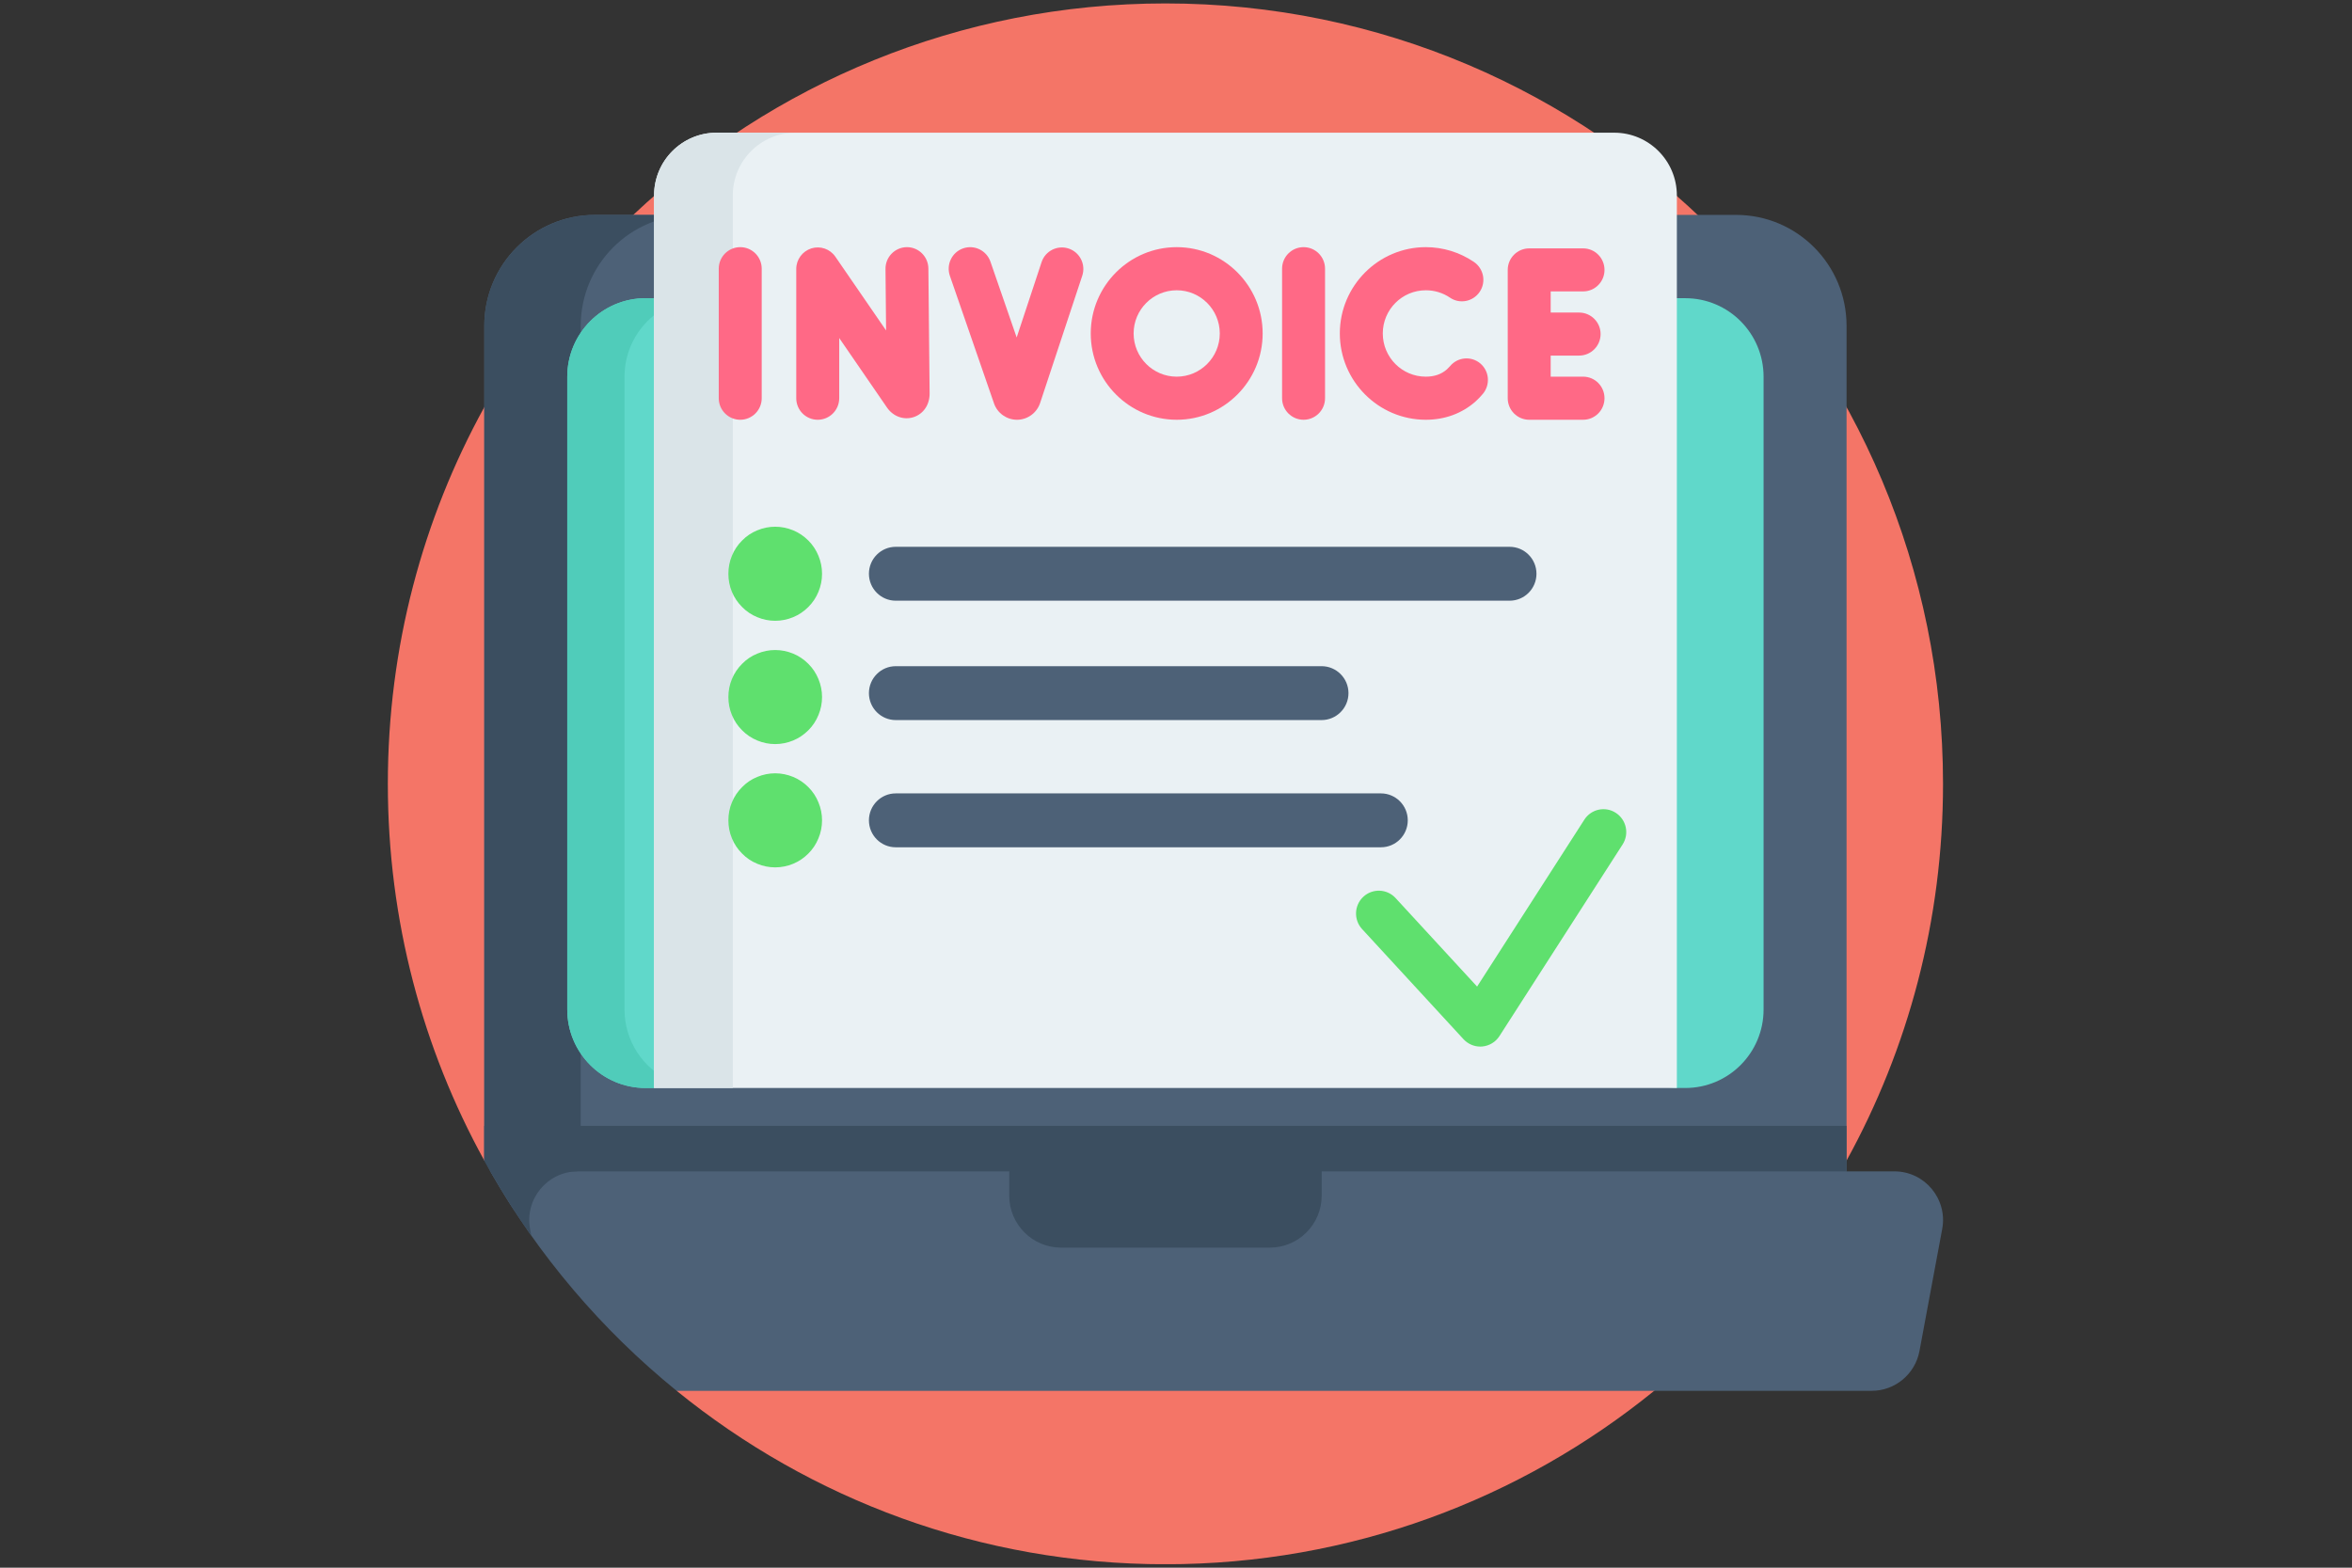
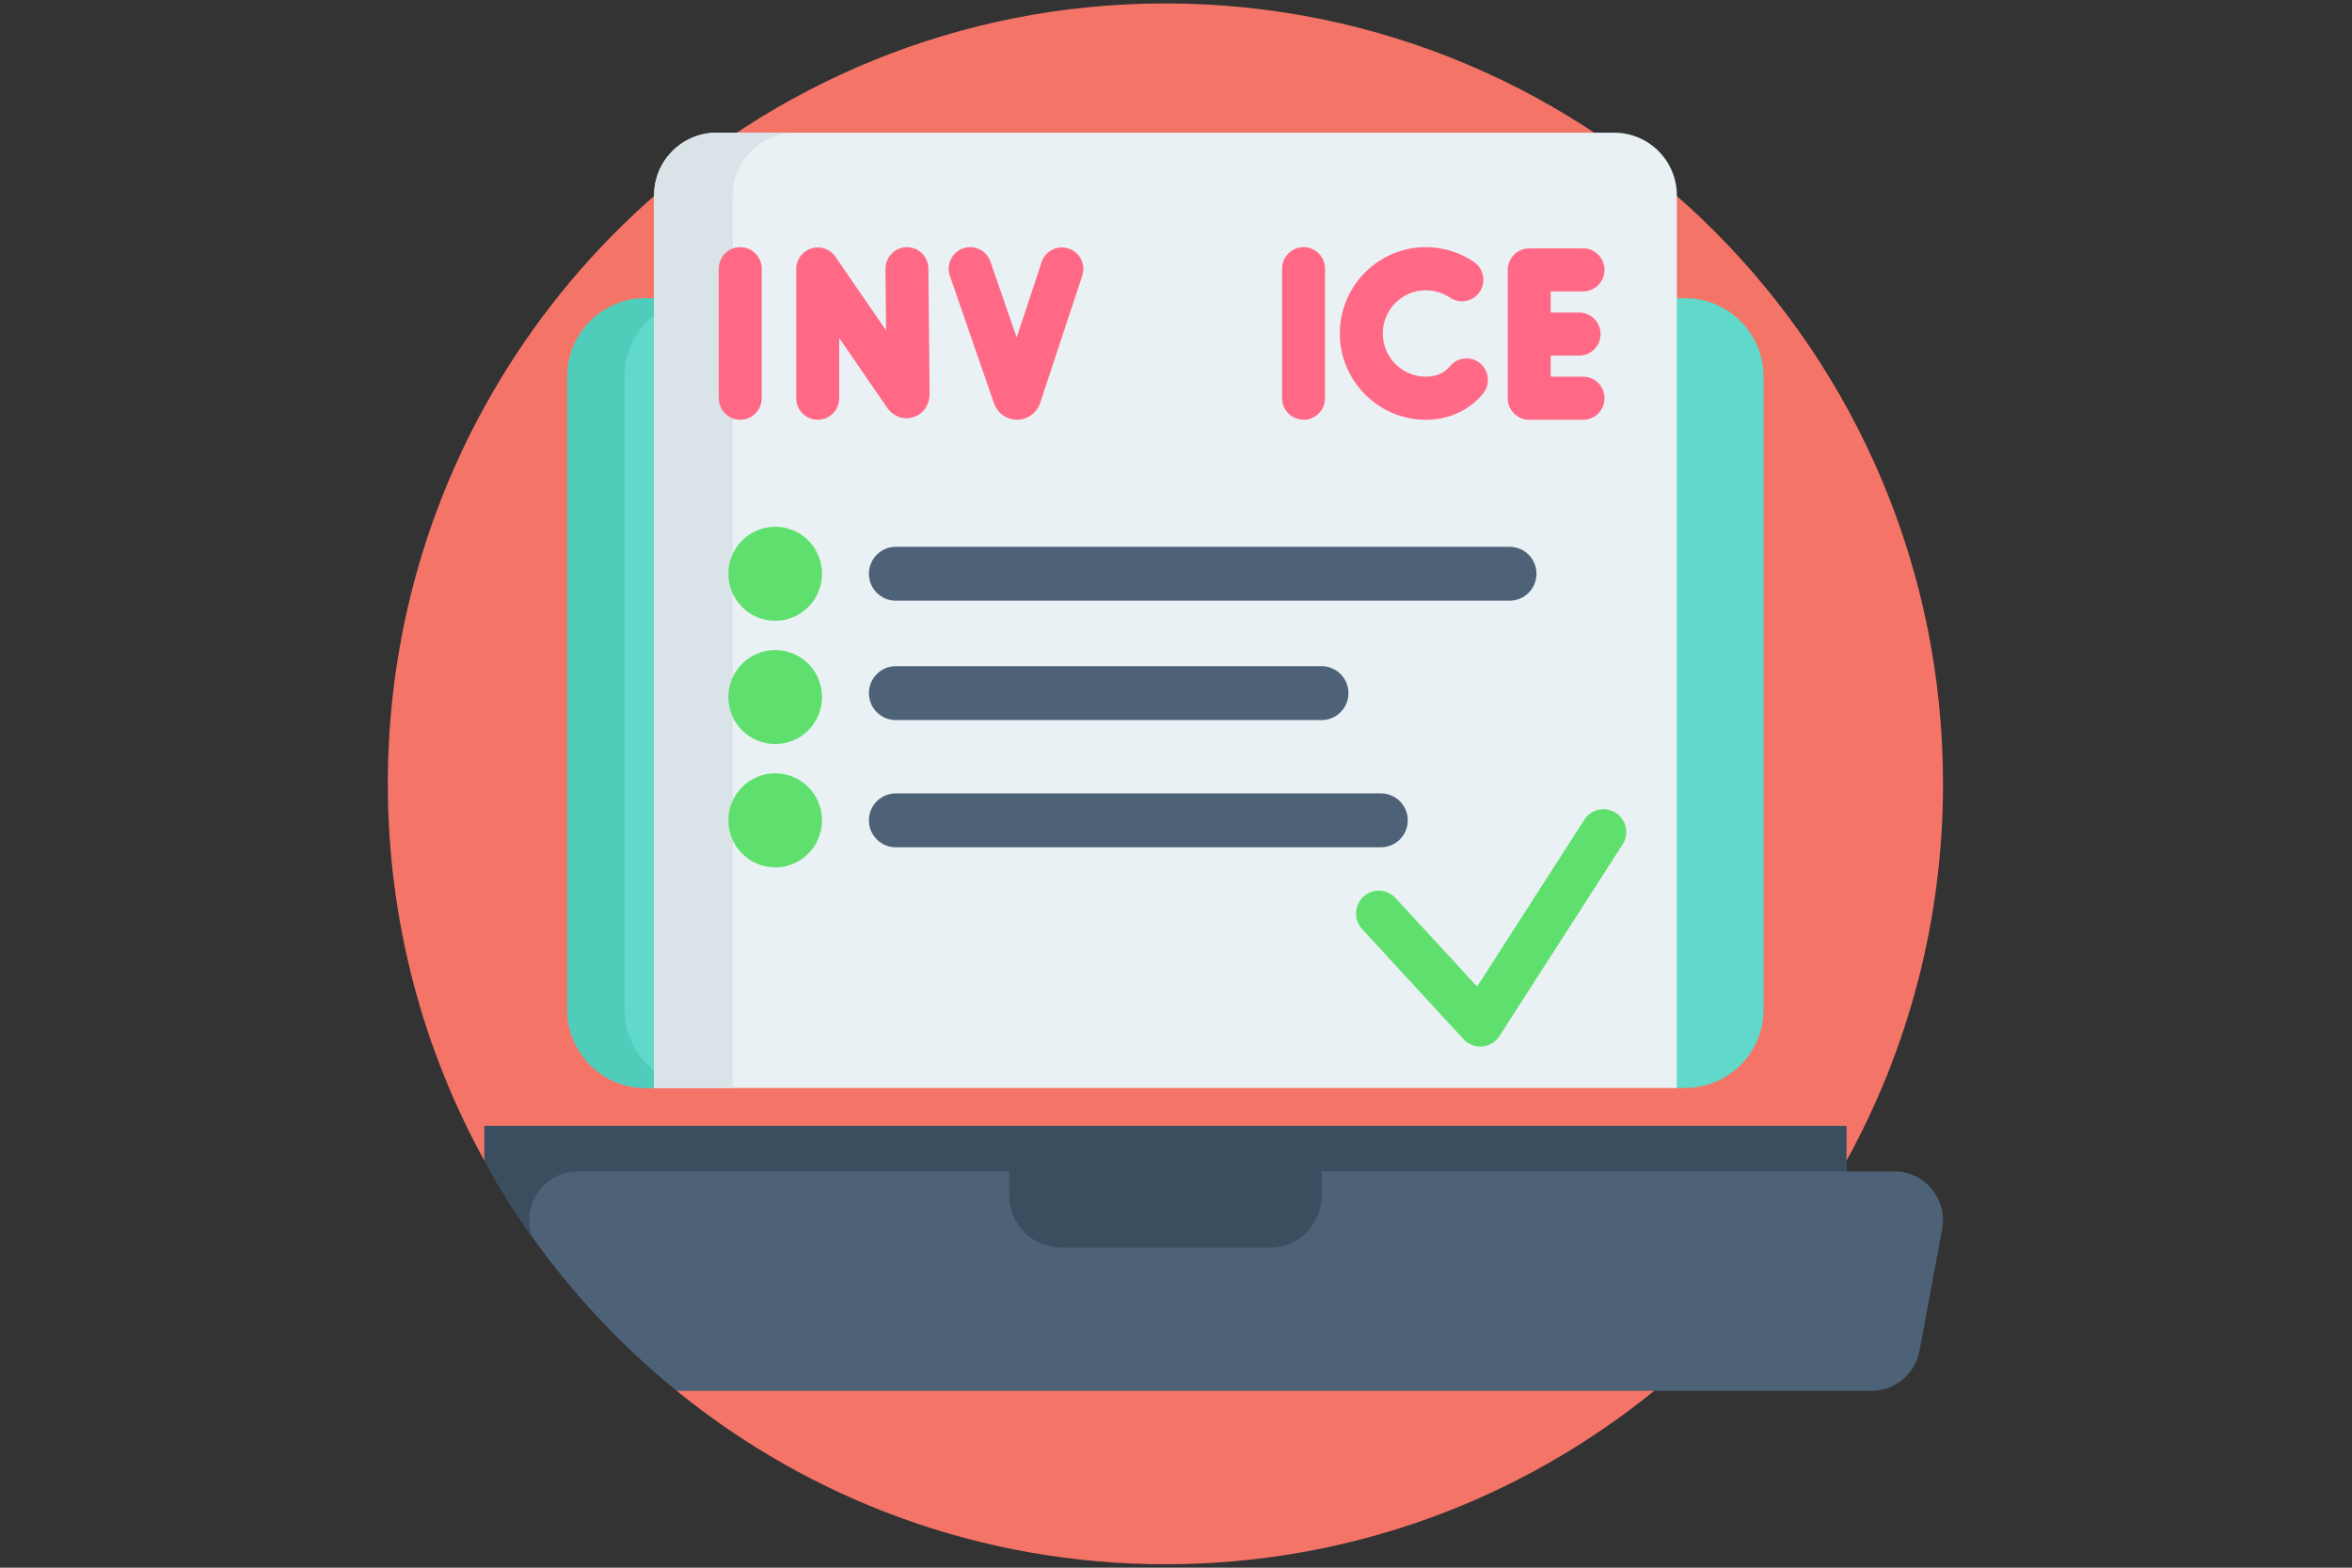
<svg xmlns="http://www.w3.org/2000/svg" width="150" zoomAndPan="magnify" viewBox="0 0 112.5 75" height="100" preserveAspectRatio="xMidYMid meet" version="1.0">
  <rect x="0" y="0" width="112.5" height="75" fill="#333333" stroke="none" />
  <defs>
    <clipPath id="dfa866b2ad">
      <path d="M 18.527 0.164 L 93 0.164 L 93 74.832 L 18.527 74.832 Z M 18.527 0.164 " clip-rule="nonzero" />
    </clipPath>
  </defs>
  <g clip-path="url(#dfa866b2ad)">
    <path fill="#f47567" d="M 92.938 37.5 C 92.938 44.035 91.266 50.18 88.324 55.523 C 88.23 55.695 88.133 55.867 88.035 56.039 C 87.668 56.684 87.281 57.312 86.879 57.934 C 84.75 61.191 82.129 64.098 79.121 66.539 C 72.734 71.727 64.602 74.836 55.746 74.836 C 46.891 74.836 38.754 71.727 32.367 66.539 C 33.617 62.633 28.891 60.715 26.918 57.934 C 26.645 57.543 26.375 57.148 26.117 56.75 C 25.711 56.133 24.879 56.391 24.512 55.746 C 24.488 55.703 24.465 55.664 24.441 55.621 C 24.367 55.488 23.234 55.652 23.164 55.52 C 20.223 50.18 18.551 44.035 18.551 37.5 C 18.551 30.965 20.223 24.824 23.164 19.48 C 25.051 16.051 27.461 12.945 30.285 10.285 C 36.938 4.012 45.895 0.164 55.746 0.164 C 76.285 0.164 92.938 16.883 92.938 37.5 Z M 92.938 37.5 " fill-opacity="1" fill-rule="nonzero" />
  </g>
-   <path fill="#4d6177" d="M 83.039 10.281 L 28.449 10.281 C 25.531 10.281 23.164 12.656 23.164 15.59 L 23.164 55.52 L 54.637 58.488 L 88.324 56.039 L 88.324 15.59 C 88.324 12.656 85.957 10.281 83.039 10.281 Z M 83.039 10.281 " fill-opacity="1" fill-rule="nonzero" />
  <path fill="#3b4e60" d="M 88.324 53.863 L 88.324 57.934 L 24.609 57.934 C 24.207 57.312 23.82 56.684 23.453 56.039 C 23.43 55.996 23.406 55.957 23.383 55.914 C 23.309 55.781 23.234 55.652 23.164 55.52 L 23.164 53.863 Z M 88.324 53.863 " fill-opacity="1" fill-rule="nonzero" />
-   <path fill="#3b4e60" d="M 33.062 10.285 C 30.145 10.285 27.777 12.66 27.777 15.59 L 27.777 56.039 L 23.453 56.039 C 23.43 55.996 23.406 55.957 23.383 55.914 C 23.309 55.781 23.234 55.652 23.164 55.52 L 23.164 15.59 C 23.164 12.66 25.531 10.285 28.453 10.285 Z M 33.062 10.285 " fill-opacity="1" fill-rule="nonzero" />
  <path fill="#60d8ca" d="M 27.133 48.293 L 27.133 18.027 C 27.133 15.949 28.809 14.266 30.879 14.266 L 80.609 14.266 C 82.68 14.266 84.355 15.949 84.355 18.027 L 84.355 48.293 C 84.355 50.371 82.68 52.051 80.609 52.051 L 80.207 52.051 L 38.516 48.965 L 31.285 52.051 L 30.879 52.051 C 28.809 52.051 27.133 50.371 27.133 48.293 Z M 27.133 48.293 " fill-opacity="1" fill-rule="nonzero" />
  <path fill="#50ccba" d="M 32.066 51.715 L 31.281 52.051 L 30.879 52.051 C 28.809 52.051 27.133 50.371 27.133 48.293 L 27.133 18.027 C 27.133 15.949 28.809 14.266 30.879 14.266 L 33.617 14.266 C 31.547 14.266 29.871 15.949 29.871 18.027 L 29.871 48.293 C 29.871 49.812 30.77 51.125 32.066 51.715 Z M 32.066 51.715 " fill-opacity="1" fill-rule="nonzero" />
  <path fill="#4d6177" d="M 92.898 58.801 L 91.812 64.633 C 91.605 65.738 90.645 66.539 89.523 66.539 L 32.367 66.539 C 28.785 63.633 25.754 60.07 23.453 56.039 L 90.613 56.039 C 92.066 56.039 93.168 57.367 92.898 58.801 Z M 92.898 58.801 " fill-opacity="1" fill-rule="nonzero" />
  <path fill="#3b4e60" d="M 25.355 58.801 L 25.41 59.113 C 24.711 58.121 24.055 57.098 23.453 56.039 C 23.43 55.996 23.406 55.957 23.383 55.914 L 24.359 55.363 L 27.641 56.039 C 26.184 56.039 25.086 57.367 25.355 58.801 Z M 25.355 58.801 " fill-opacity="1" fill-rule="nonzero" />
  <path fill="#3b4e60" d="M 60.738 59.688 L 50.75 59.688 C 49.383 59.688 48.273 58.574 48.273 57.199 L 48.273 55.238 L 63.219 55.238 L 63.219 57.199 C 63.219 58.574 62.105 59.688 60.738 59.688 Z M 60.738 59.688 " fill-opacity="1" fill-rule="nonzero" />
  <path fill="#eaf1f4" d="M 77.211 6.348 L 34.277 6.348 C 32.625 6.348 31.285 7.691 31.285 9.352 L 31.285 52.051 L 80.207 52.051 L 80.207 9.352 C 80.207 7.691 78.863 6.348 77.211 6.348 Z M 77.211 6.348 " fill-opacity="1" fill-rule="nonzero" />
  <path fill="#dae4e8" d="M 38.047 6.348 C 36.391 6.348 35.051 7.691 35.051 9.352 L 35.051 52.051 L 31.285 52.051 L 31.285 9.352 C 31.285 7.691 32.625 6.348 34.277 6.348 Z M 38.047 6.348 " fill-opacity="1" fill-rule="nonzero" />
  <path fill="#ff6986" d="M 43.383 11.824 C 43.379 11.824 43.375 11.824 43.371 11.824 C 42.805 11.832 42.348 12.297 42.355 12.867 L 42.383 15.809 L 39.957 12.281 C 39.703 11.91 39.238 11.75 38.809 11.883 C 38.379 12.02 38.086 12.418 38.086 12.867 L 38.086 19.051 C 38.086 19.621 38.547 20.082 39.113 20.082 C 39.68 20.082 40.141 19.621 40.141 19.051 L 40.141 16.172 L 42.434 19.508 C 42.723 19.922 43.223 20.105 43.684 19.961 C 44.16 19.812 44.465 19.375 44.465 18.832 L 44.406 12.848 C 44.402 12.281 43.941 11.824 43.383 11.824 Z M 43.383 11.824 " fill-opacity="1" fill-rule="nonzero" />
  <path fill="#ff6986" d="M 35.406 11.824 C 34.84 11.824 34.379 12.285 34.379 12.855 L 34.379 19.051 C 34.379 19.621 34.84 20.082 35.406 20.082 C 35.973 20.082 36.434 19.621 36.434 19.051 L 36.434 12.855 C 36.434 12.285 35.973 11.824 35.406 11.824 Z M 35.406 11.824 " fill-opacity="1" fill-rule="nonzero" />
  <path fill="#ff6986" d="M 62.352 11.824 C 61.785 11.824 61.324 12.285 61.324 12.855 L 61.324 19.051 C 61.324 19.621 61.785 20.082 62.352 20.082 C 62.918 20.082 63.379 19.621 63.379 19.051 L 63.379 12.855 C 63.379 12.285 62.918 11.824 62.352 11.824 Z M 62.352 11.824 " fill-opacity="1" fill-rule="nonzero" />
  <path fill="#ff6986" d="M 75.723 18.02 L 74.172 18.02 L 74.172 17.012 L 75.531 17.012 C 76.098 17.012 76.559 16.551 76.559 15.98 C 76.559 15.414 76.098 14.953 75.531 14.953 L 74.172 14.953 L 74.172 13.941 L 75.723 13.941 C 76.289 13.941 76.746 13.48 76.746 12.914 C 76.746 12.344 76.289 11.883 75.723 11.883 L 73.145 11.883 C 72.578 11.883 72.117 12.344 72.117 12.914 L 72.117 19.051 C 72.117 19.621 72.578 20.082 73.145 20.082 L 75.723 20.082 C 76.289 20.082 76.746 19.621 76.746 19.051 C 76.746 18.48 76.289 18.02 75.723 18.02 Z M 75.723 18.02 " fill-opacity="1" fill-rule="nonzero" />
  <path fill="#ff6986" d="M 70.805 17.387 C 70.371 17.023 69.723 17.078 69.359 17.516 C 69.312 17.57 69.262 17.621 69.211 17.668 C 68.949 17.902 68.609 18.02 68.199 18.02 C 67.062 18.02 66.141 17.094 66.141 15.953 C 66.141 14.812 67.062 13.887 68.199 13.887 C 68.613 13.887 69.012 14.008 69.352 14.238 C 69.82 14.559 70.457 14.434 70.777 13.961 C 71.094 13.488 70.969 12.852 70.5 12.531 C 69.82 12.07 69.023 11.824 68.199 11.824 C 65.934 11.824 64.086 13.676 64.086 15.953 C 64.086 18.23 65.934 20.082 68.199 20.082 C 69.113 20.082 69.934 19.777 70.578 19.207 C 70.703 19.094 70.82 18.969 70.93 18.84 C 71.293 18.402 71.238 17.754 70.805 17.387 Z M 70.805 17.387 " fill-opacity="1" fill-rule="nonzero" />
  <path fill="#ff6986" d="M 51.117 11.891 C 50.578 11.711 49.996 12.004 49.82 12.543 L 48.629 16.145 L 47.375 12.52 C 47.188 11.98 46.602 11.695 46.066 11.883 C 45.531 12.07 45.25 12.656 45.434 13.195 L 47.547 19.305 C 47.711 19.77 48.152 20.082 48.645 20.082 L 48.652 20.082 C 49.148 20.078 49.59 19.758 49.75 19.281 L 51.766 13.191 C 51.945 12.652 51.652 12.07 51.117 11.891 Z M 51.117 11.891 " fill-opacity="1" fill-rule="nonzero" />
-   <path fill="#ff6986" d="M 56.285 11.824 C 54.016 11.824 52.172 13.676 52.172 15.953 C 52.172 18.23 54.016 20.082 56.285 20.082 C 58.551 20.082 60.395 18.23 60.395 15.953 C 60.395 13.676 58.551 11.824 56.285 11.824 Z M 56.285 18.02 C 55.148 18.02 54.223 17.094 54.223 15.953 C 54.223 14.812 55.148 13.887 56.285 13.887 C 57.418 13.887 58.344 14.812 58.344 15.953 C 58.344 17.094 57.418 18.02 56.285 18.02 Z M 56.285 18.02 " fill-opacity="1" fill-rule="nonzero" />
  <path fill="#4d6177" d="M 72.207 28.738 L 42.844 28.738 C 42.137 28.738 41.562 28.16 41.562 27.449 C 41.562 26.738 42.137 26.16 42.844 26.16 L 72.207 26.16 C 72.918 26.16 73.492 26.738 73.492 27.449 C 73.492 28.16 72.918 28.738 72.207 28.738 Z M 72.207 28.738 " fill-opacity="1" fill-rule="nonzero" />
  <path fill="#5fe06e" d="M 39.32 27.449 C 39.32 27.75 39.262 28.035 39.148 28.312 C 39.035 28.586 38.875 28.828 38.664 29.039 C 38.453 29.25 38.211 29.414 37.938 29.527 C 37.66 29.641 37.375 29.699 37.078 29.699 C 36.781 29.699 36.496 29.641 36.223 29.527 C 35.945 29.414 35.703 29.25 35.496 29.039 C 35.285 28.828 35.121 28.586 35.008 28.312 C 34.895 28.035 34.84 27.75 34.84 27.449 C 34.84 27.152 34.895 26.863 35.008 26.59 C 35.121 26.312 35.285 26.07 35.496 25.859 C 35.703 25.648 35.945 25.484 36.223 25.371 C 36.496 25.258 36.781 25.199 37.078 25.199 C 37.375 25.199 37.66 25.258 37.938 25.371 C 38.211 25.484 38.453 25.648 38.664 25.859 C 38.875 26.07 39.035 26.312 39.148 26.59 C 39.262 26.863 39.32 27.152 39.32 27.449 Z M 39.32 27.449 " fill-opacity="1" fill-rule="nonzero" />
  <path fill="#4d6177" d="M 63.215 34.449 L 42.844 34.449 C 42.137 34.449 41.562 33.871 41.562 33.16 C 41.562 32.449 42.137 31.871 42.844 31.871 L 63.215 31.871 C 63.922 31.871 64.5 32.449 64.5 33.16 C 64.5 33.871 63.922 34.449 63.215 34.449 Z M 63.215 34.449 " fill-opacity="1" fill-rule="nonzero" />
  <path fill="#5fe06e" d="M 39.32 33.348 C 39.32 33.645 39.262 33.934 39.148 34.207 C 39.035 34.484 38.875 34.727 38.664 34.938 C 38.453 35.148 38.211 35.312 37.938 35.426 C 37.66 35.539 37.375 35.598 37.078 35.598 C 36.781 35.598 36.496 35.539 36.223 35.426 C 35.945 35.312 35.703 35.148 35.496 34.938 C 35.285 34.727 35.121 34.484 35.008 34.207 C 34.895 33.934 34.84 33.645 34.84 33.348 C 34.84 33.051 34.895 32.762 35.008 32.488 C 35.121 32.211 35.285 31.969 35.496 31.758 C 35.703 31.547 35.945 31.383 36.223 31.27 C 36.496 31.156 36.781 31.098 37.078 31.098 C 37.375 31.098 37.66 31.156 37.938 31.27 C 38.211 31.383 38.453 31.547 38.664 31.758 C 38.875 31.969 39.035 32.211 39.148 32.488 C 39.262 32.762 39.32 33.051 39.32 33.348 Z M 39.32 33.348 " fill-opacity="1" fill-rule="nonzero" />
  <path fill="#4d6177" d="M 66.051 40.535 L 42.844 40.535 C 42.137 40.535 41.562 39.957 41.562 39.246 C 41.562 38.535 42.137 37.957 42.844 37.957 L 66.051 37.957 C 66.762 37.957 67.336 38.535 67.336 39.246 C 67.336 39.957 66.762 40.535 66.051 40.535 Z M 66.051 40.535 " fill-opacity="1" fill-rule="nonzero" />
  <path fill="#5fe06e" d="M 39.32 39.246 C 39.32 39.543 39.262 39.832 39.148 40.105 C 39.035 40.383 38.875 40.625 38.664 40.836 C 38.453 41.047 38.211 41.211 37.938 41.324 C 37.66 41.438 37.375 41.496 37.078 41.496 C 36.781 41.496 36.496 41.438 36.223 41.324 C 35.945 41.211 35.703 41.047 35.496 40.836 C 35.285 40.625 35.121 40.383 35.008 40.105 C 34.895 39.832 34.84 39.543 34.84 39.246 C 34.84 38.949 34.895 38.66 35.008 38.387 C 35.121 38.109 35.285 37.867 35.496 37.656 C 35.703 37.445 35.945 37.281 36.223 37.168 C 36.496 37.055 36.781 36.996 37.078 36.996 C 37.375 36.996 37.66 37.055 37.938 37.168 C 38.211 37.281 38.453 37.445 38.664 37.656 C 38.875 37.867 39.035 38.109 39.148 38.387 C 39.262 38.66 39.32 38.949 39.32 39.246 Z M 39.32 39.246 " fill-opacity="1" fill-rule="nonzero" />
  <path fill="#5fe06e" d="M 70.805 50.07 C 70.5 50.07 70.211 49.941 70.004 49.719 L 65.152 44.449 C 64.742 44.004 64.77 43.312 65.211 42.902 C 65.652 42.492 66.344 42.52 66.75 42.961 L 70.652 47.199 L 75.781 39.215 C 76.105 38.707 76.781 38.559 77.285 38.887 C 77.793 39.215 77.938 39.891 77.613 40.398 L 71.719 49.57 C 71.539 49.852 71.234 50.035 70.898 50.066 C 70.867 50.07 70.836 50.07 70.805 50.07 Z M 70.805 50.07 " fill-opacity="1" fill-rule="nonzero" />
</svg>